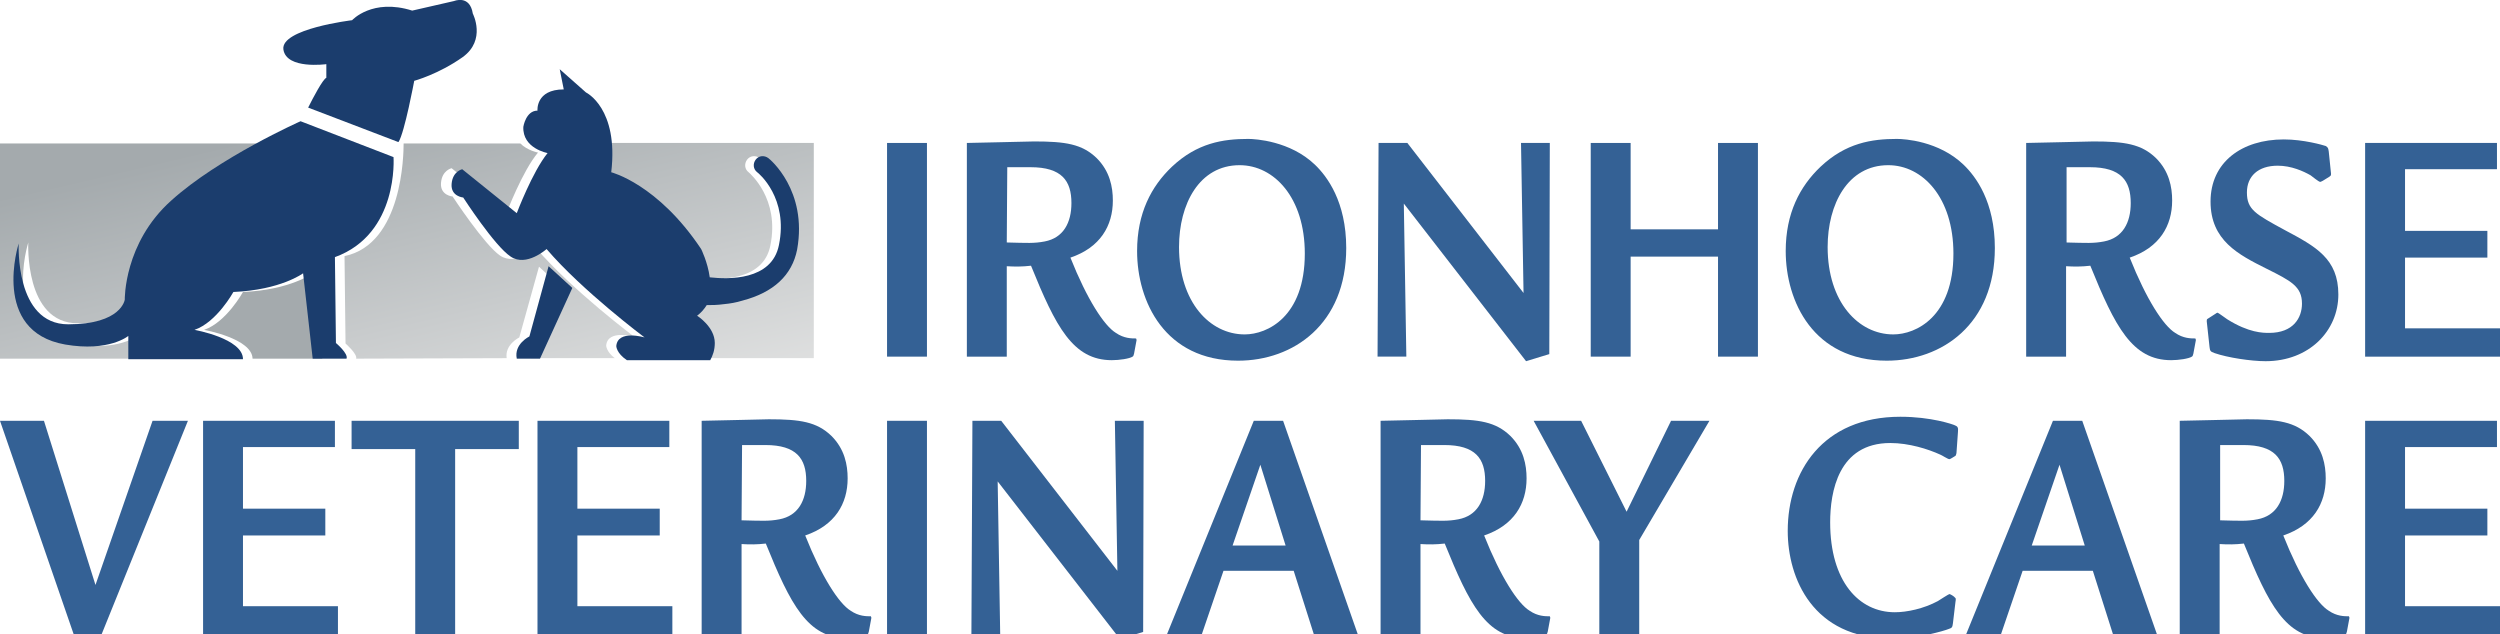
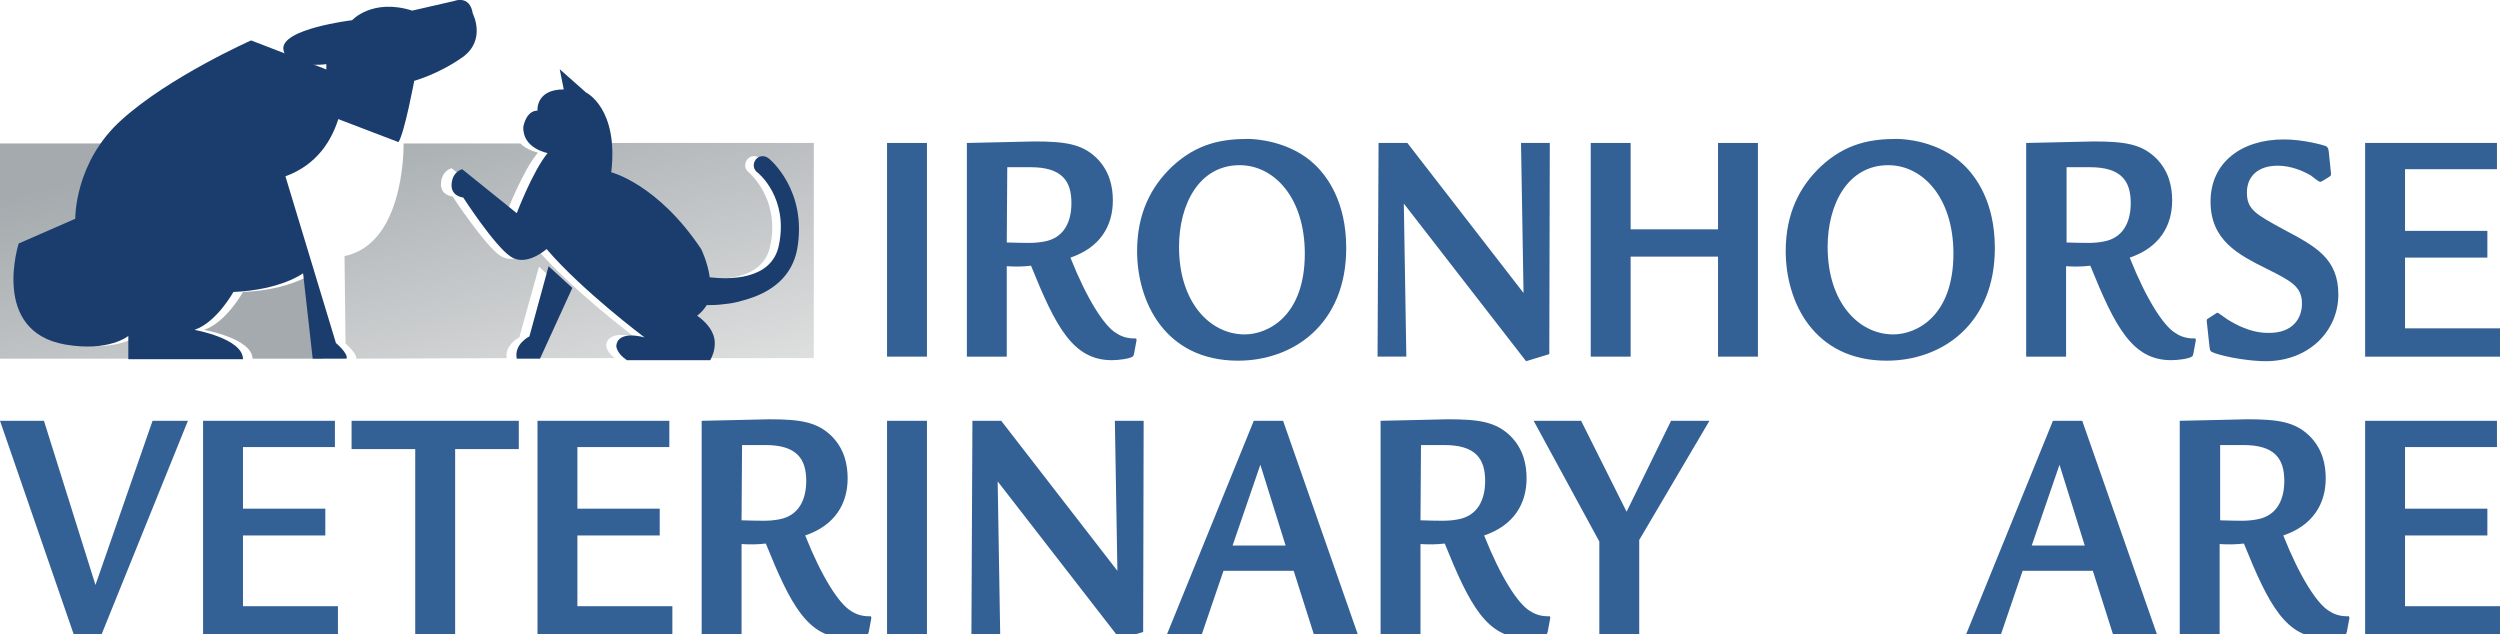
<svg xmlns="http://www.w3.org/2000/svg" version="1.1" id="logo" x="0px" y="0px" width="494.9px" height="125.6px" viewBox="148.4 227.6 494.9 125.6" style="enable-background:new 148.4 227.6 494.9 125.6;" xml:space="preserve">
  <style type="text/css">
	.st0{fill:url(#SVGID_1_);}
	.st1{fill:url(#SVGID_2_);}
	.st2{fill:url(#SVGID_3_);}
	.st3{fill:#346195;}
	.st4{fill:#A4AAAD;}
	.st5{fill:#1B3D6D;}
</style>
  <g>
    <linearGradient id="SVGID_1_" gradientUnits="userSpaceOnUse" x1="186.693" y1="282.846" x2="170.791" y2="350.476" gradientTransform="matrix(1 0 0 -1 0 612)">
      <stop offset="0" style="stop-color:#DFE0E0" />
      <stop offset="1" style="stop-color:#A4AAAD" />
    </linearGradient>
    <path class="st0" d="M175.7,294c0,0-3.8,3.2-12.5,1.7c-14.8-2.6-9.2-20.1-9.2-20.1s-0.8,16,9.8,16s11.2-4.9,11.2-4.9   s-0.2-11.2,9.2-19.6c4.7-4.3,11.2-8.2,16.4-11.1h-52.2v42.6h27.2V294H175.7z" />
    <g>
      <linearGradient id="SVGID_2_" gradientUnits="userSpaceOnUse" x1="249.952" y1="297.689" x2="233.975" y2="365.641" gradientTransform="matrix(1 0 0 -1 0 612)">
        <stop offset="0" style="stop-color:#DFE0E0" />
        <stop offset="1" style="stop-color:#A4AAAD" />
      </linearGradient>
      <path class="st1" d="M248.7,298.5c-0.4-2.7,2.5-4.1,2.5-4.1l3.9-14l4.7,4.3l-6.3,13.8h16.6c-1.7-1.3-1.7-2.5-1.7-2.5    c0.3-3.3,5.6-1.7,5.6-1.7s-12.3-9.2-19.5-17.6c0,0-4,3.6-7.1,1.5s-9.4-11.7-9.4-11.7s-2.5-0.2-2.3-2.7s2.1-2.9,2.1-2.9l10.9,8.8    c0,0,3.1-8.2,6.2-11.9c0,0-2.1-0.4-3.5-1.8h-23.1c0,2.1-0.2,19.9-11.7,22.3l0.2,17.3c0,0,2.4,2.1,2.1,3L248.7,298.5L248.7,298.5z" />
      <linearGradient id="SVGID_3_" gradientUnits="userSpaceOnUse" x1="298.806" y1="309.582" x2="282.895" y2="377.251" gradientTransform="matrix(1 0 0 -1 0 612)">
        <stop offset="0" style="stop-color:#DFE0E0" />
        <stop offset="1" style="stop-color:#A4AAAD" />
      </linearGradient>
      <path class="st2" d="M267.7,255.9c0.2,1.7,0.1,3.6-0.1,5.8c0,0,9.2,2.3,17.9,15.3c0,0,1.3,2.6,1.7,5.6c3.5,0.4,12.3,0.7,13.7-6.4    c1.9-9.3-4.1-14.3-4.3-14.5c-0.8-0.6-0.9-1.7-0.3-2.5s1.7-0.9,2.5-0.3c0.3,0.3,7.9,6.5,5.6,18c-1,5-4.8,8.5-10.9,10.1    c-1.2,0.3-2.5,0.5-3.6,0.7c-1.4,0.2-2.6,0.2-3.5,0.2c-0.4,0.8-1,1.5-1.9,2.1c0,0,3.6,2.2,3.6,5.4c0,1.3-0.3,2.3-0.8,3.1h22.2    v-42.6L267.7,255.9L267.7,255.9z" />
    </g>
  </g>
  <g>
    <path class="st3" d="M157.1,310.9l10.2,32.5l11.3-32.5h7l-17.1,42.3H163l-14.6-42.3H157.1z" />
    <path class="st3" d="M214.7,310.9v5.2h-18.2v12.2h16.3v5.3h-16.3v14h18.8v5.6h-26.7v-42.3L214.7,310.9L214.7,310.9z" />
    <path class="st3" d="M251.1,310.9v5.6h-12.6v36.7h-7.9v-36.7H218v-5.6H251.1z" />
    <path class="st3" d="M280.9,310.9v5.2h-18.2v12.2H279v5.3h-16.3v14h18.8v5.6h-26.7v-42.3L280.9,310.9L280.9,310.9z" />
    <path class="st3" d="M295.2,353.2h-7.9v-42.3c1.6,0,12.1-0.3,13.3-0.3c6.2,0,9.5,0.5,12.4,3.3c2.6,2.6,3.2,5.7,3.2,8.4   c0,5-2.5,9.3-8.4,11.3c3.3,8.3,6.7,13.5,9,14.9c1.6,1.1,3.1,1.1,4,1.1l0.1,0.3l-0.5,2.7c-0.1,0.3-0.1,0.5-0.3,0.6   c-0.6,0.4-2.6,0.7-4.1,0.7c-7.7,0-11.1-6.6-16-18.7c-1.7,0.2-3.2,0.2-4.8,0.1L295.2,353.2L295.2,353.2z M295.2,330.6   c4.1,0.1,5.4,0.2,7.5-0.2c3.7-0.7,5.3-3.7,5.3-7.6c0-4.4-1.9-7.1-8.1-7.1h-4.6L295.2,330.6L295.2,330.6z" />
    <path class="st3" d="M331.9,310.9v42.3H324v-42.3H331.9z" />
    <path class="st3" d="M346.6,310.9l23,29.7l-0.5-29.7h5.7l-0.1,41.8l-4.6,1.4l-24.2-31.2l0.5,30.3h-5.7l0.2-42.3L346.6,310.9   L346.6,310.9z" />
    <path class="st3" d="M402.4,310.9l14.8,42.3h-8.7l-4-12.6h-13.9l-4.3,12.6h-6.9l17.2-42.3H402.4z M402.9,335.6l-5-16l-5.5,16H402.9   z" />
    <path class="st3" d="M429.6,353.2h-7.9v-42.3c1.6,0,12.1-0.3,13.3-0.3c6.2,0,9.5,0.5,12.4,3.3c2.6,2.6,3.2,5.7,3.2,8.4   c0,5-2.5,9.3-8.4,11.3c3.3,8.3,6.7,13.5,9,14.9c1.6,1.1,3.1,1.1,4,1.1l0.1,0.3l-0.5,2.7c-0.1,0.3-0.1,0.5-0.3,0.6   c-0.6,0.4-2.6,0.7-4.1,0.7c-7.7,0-11.1-6.6-16-18.7c-1.7,0.2-3.2,0.2-4.8,0.1L429.6,353.2L429.6,353.2z M429.6,330.6   c4.1,0.1,5.4,0.2,7.5-0.2c3.7-0.7,5.3-3.7,5.3-7.6c0-4.4-1.9-7.1-8.1-7.1h-4.6L429.6,330.6L429.6,330.6z" />
    <path class="st3" d="M461.4,310.9l9,18l8.8-18h7.6l-13.9,23.6v18.7H465v-18.4l-13-23.9L461.4,310.9L461.4,310.9z" />
-     <path class="st3" d="M535.7,317.3c-0.1,0.4-0.1,0.5-0.3,0.6s-0.9,0.6-1.1,0.6c-0.3,0-1.5-0.8-1.8-0.9c-2.4-1.1-6.2-2.3-9.9-2.3   c-10.3,0-11.9,9.7-11.9,15.7c0,11.7,5.7,17.8,12.8,17.8c2.4,0,5.7-0.7,8.5-2.2c0.3-0.2,2.2-1.4,2.3-1.4c0.2,0,1,0.5,1.1,0.7   c0.2,0.1,0.2,0.3,0.1,0.9L535,351c-0.1,0.8-0.2,0.9-0.8,1.1c-1,0.4-6,1.9-11.5,1.9c-15.4,0-20.4-11.9-20.4-21.3   c0-11.7,6.9-22.6,22.3-22.6c6.1,0,10.4,1.5,10.8,1.7c0.5,0.2,0.7,0.4,0.6,1.3L535.7,317.3z" />
    <path class="st3" d="M560.6,310.9l14.8,42.3h-8.7l-4-12.6h-13.9l-4.3,12.6h-6.9l17.2-42.3H560.6z M561.1,335.6l-5-16l-5.5,16H561.1   z" />
    <path class="st3" d="M587.8,353.2h-7.9v-42.3c1.6,0,12.1-0.3,13.3-0.3c6.2,0,9.5,0.5,12.4,3.3c2.6,2.6,3.2,5.7,3.2,8.4   c0,5-2.5,9.3-8.4,11.3c3.3,8.3,6.7,13.5,9,14.9c1.6,1.1,3.1,1.1,4,1.1l0.1,0.3l-0.5,2.7c-0.1,0.3-0.1,0.5-0.3,0.6   c-0.6,0.4-2.6,0.7-4.1,0.7c-7.7,0-11.1-6.6-16-18.7c-1.7,0.2-3.2,0.2-4.8,0.1V353.2z M587.8,330.6c4.1,0.1,5.4,0.2,7.5-0.2   c3.7-0.7,5.3-3.7,5.3-7.6c0-4.4-1.9-7.1-8.1-7.1h-4.6v14.9H587.8z" />
    <path class="st3" d="M642.7,310.9v5.2h-18.2v12.2h16.3v5.3h-16.3v14h18.8v5.6h-26.7v-42.3L642.7,310.9L642.7,310.9z" />
  </g>
  <g>
    <path class="st3" d="M331.9,255.9v42.3H324v-42.3L331.9,255.9L331.9,255.9z" />
    <path class="st3" d="M347.7,298.2h-7.9v-42.3c1.6,0,12.1-0.3,13.3-0.3c6.2,0,9.5,0.5,12.4,3.3c2.6,2.6,3.2,5.7,3.2,8.4   c0,5-2.5,9.3-8.4,11.3c3.3,8.3,6.7,13.5,9,14.9c1.6,1.1,3.1,1.1,4,1.1l0.1,0.3l-0.5,2.7c-0.1,0.3-0.1,0.5-0.3,0.6   c-0.6,0.4-2.6,0.7-4.1,0.7c-7.7,0-11.1-6.6-16-18.7c-1.7,0.2-3.2,0.2-4.8,0.1L347.7,298.2L347.7,298.2z M347.7,275.6   c4.1,0.1,5.4,0.2,7.5-0.2c3.7-0.7,5.3-3.7,5.3-7.6c0-4.4-1.9-7.1-8.1-7.1h-4.6L347.7,275.6L347.7,275.6z" />
    <path class="st3" d="M408.7,260.2c2.4,2.3,6.2,7.3,6.2,16.5c0,15.1-10.5,22.3-21.4,22.3c-14.5,0-20-11.7-20-21.7   c0-7.5,2.8-12.8,6.9-16.7c5-4.7,10.1-5.5,15.1-5.5C396.9,255.1,403.8,255.5,408.7,260.2z M381.8,276.5c0,10.9,6.1,17.3,13,17.3   c4.5,0,11.9-3.5,11.9-16c0-11.1-6.1-17.5-12.9-17.5C385.8,260.3,381.8,268,381.8,276.5z" />
    <path class="st3" d="M427,255.9l23,29.7l-0.5-29.7h5.7l-0.1,41.8l-4.6,1.4l-24.2-31.2l0.5,30.3h-5.7l0.2-42.3L427,255.9L427,255.9z   " />
    <path class="st3" d="M488.5,273v-17.1h7.9v42.3h-7.9v-19.8h-17.3v19.8h-7.9v-42.3h7.9V273H488.5z" />
    <path class="st3" d="M537.1,260.2c2.4,2.3,6.2,7.3,6.2,16.5c0,15.1-10.5,22.3-21.4,22.3c-14.5,0-20-11.7-20-21.7   c0-7.5,2.8-12.8,6.9-16.7c5-4.7,10.1-5.5,15.1-5.5C525.4,255.1,532.2,255.5,537.1,260.2z M510.2,276.5c0,10.9,6.1,17.3,13,17.3   c4.5,0,11.9-3.5,11.9-16c0-11.1-6.1-17.5-12.9-17.5C514.2,260.3,510.2,268,510.2,276.5z" />
    <path class="st3" d="M557.4,298.2h-7.9v-42.3c1.6,0,12.1-0.3,13.3-0.3c6.2,0,9.5,0.5,12.4,3.3c2.6,2.6,3.2,5.7,3.2,8.4   c0,5-2.5,9.3-8.4,11.3c3.3,8.3,6.7,13.5,9,14.9c1.6,1.1,3.1,1.1,4,1.1l0.1,0.3l-0.5,2.7c-0.1,0.3-0.1,0.5-0.3,0.6   c-0.6,0.4-2.6,0.7-4.1,0.7c-7.7,0-11.1-6.6-16-18.7c-1.7,0.2-3.2,0.2-4.8,0.1V298.2z M557.4,275.6c4.1,0.1,5.4,0.2,7.5-0.2   c3.7-0.7,5.3-3.7,5.3-7.6c0-4.4-1.9-7.1-8.1-7.1h-4.6v14.9H557.4z" />
    <path class="st3" d="M609.8,261.5c0.1,0.8,0.1,0.8-0.3,1.1l-1.3,0.8c-0.3,0.1-0.3,0.2-0.5,0.2c-0.3,0-1.6-1.1-1.9-1.3   c-1.4-0.8-3.8-1.9-6.5-1.9c-3.9,0-6.1,2.1-6.1,5.3c0,3.4,1.7,4.3,7.6,7.5c6,3.2,10.5,5.6,10.5,12.7c0,7.2-5.8,13.2-14.4,13.2   c-2.9,0-7.5-0.7-10.1-1.6c-0.9-0.3-0.9-0.5-1-1.2l-0.5-4.6c-0.1-0.8-0.1-0.9,0.3-1.1l1.4-0.9c0.1-0.1,0.3-0.2,0.4-0.2   c0.1,0,1.6,1.1,1.9,1.3c4.3,2.7,7.1,2.7,8.3,2.7c4.8,0,6.5-3,6.5-5.8c0-3.4-2.2-4.5-7-6.9c-5.6-2.8-11.1-5.6-11.1-13.3   c0-7.8,6.2-12.3,14.5-12.3c3.9,0,7.7,1.1,8.3,1.3c0.5,0.3,0.5,0.5,0.6,1.1L609.8,261.5z" />
    <path class="st3" d="M642.7,255.9v5.2h-18.2v12.2h16.3v5.3h-16.3v14h18.8v5.6h-26.7v-42.3L642.7,255.9L642.7,255.9z" />
  </g>
  <path class="st4" d="M210.3,281.7c0,0-4.4,3.3-13.8,3.7c0,0-3.3,6-7.7,7.5c0,0,9.5,1.7,9.6,5.7h13.8L210.3,281.7z" />
  <g>
    <path class="st5" d="M242,230.3c-0.6-3.8-3.7-2.5-3.7-2.5l-8.3,1.9c-7.9-2.5-11.9,1.9-11.9,1.9s-14.2,1.7-13.6,5.8   c0.6,4,8.5,2.9,8.5,2.9v2.7c-0.7,0.3-2.6,3.9-3.6,5.9l17.8,6.8h0.1c1.2-1.9,3.1-12.1,3.1-12.1s4.8-1.3,9.6-4.7   C244.7,235.5,242,230.3,242,230.3z" />
-     <path class="st5" d="M214.9,295.5c0,0,2.5,2.1,2.1,3.1h-6.7l-1.9-16.9c0,0-4.4,3.3-13.8,3.7c0,0-3.3,6-7.7,7.5c0,0,9.6,1.7,9.6,5.8   h-22.7v-4.6c0,0-3.8,3.2-12.5,1.7c-14.8-2.6-9.2-20-9.2-20s-0.8,16,9.8,16s11.2-4.9,11.2-4.9s-0.2-11.2,9.2-19.6   c9.4-8.5,25.6-15.7,25.6-15.7l18.4,7.1c0,0,1.1,15.2-11.6,19.8L214.9,295.5z" />
+     <path class="st5" d="M214.9,295.5c0,0,2.5,2.1,2.1,3.1h-6.7l-1.9-16.9c0,0-4.4,3.3-13.8,3.7c0,0-3.3,6-7.7,7.5c0,0,9.6,1.7,9.6,5.8   h-22.7v-4.6c0,0-3.8,3.2-12.5,1.7c-14.8-2.6-9.2-20-9.2-20s11.2-4.9,11.2-4.9s-0.2-11.2,9.2-19.6   c9.4-8.5,25.6-15.7,25.6-15.7l18.4,7.1c0,0,1.1,15.2-11.6,19.8L214.9,295.5z" />
  </g>
  <g>
    <path class="st5" d="M253.2,294.2c0,0-3.1,1.5-2.5,4.4h4.6l6.4-14l-4.7-4.3L253.2,294.2z" />
    <path class="st5" d="M300.5,258.9c-0.8-0.6-1.9-0.5-2.5,0.3s-0.5,1.9,0.3,2.5c0.3,0.2,6.2,5.1,4.3,14.4c-1.4,7.1-10.1,6.8-13.7,6.4   c-0.4-3-1.7-5.6-1.7-5.6c-8.6-12.9-17.8-15.2-17.8-15.2c1.5-12.7-5-15.8-5-15.8l-5.2-4.6l0.8,4c-5.6,0-5.2,4.2-5.2,4.2   c-2.3,0-2.8,3.2-2.8,3.2c-0.2,4.3,4.8,5.2,4.8,5.2c-3,3.7-6.1,11.9-6.1,11.9l-10.8-8.7c0,0-1.9,0.4-2.1,2.9   c-0.2,2.5,2.3,2.7,2.3,2.7s6.2,9.6,9.4,11.7c3.1,2.1,7.1-1.5,7.1-1.5c7.1,8.3,19.4,17.5,19.4,17.5s-5.3-1.6-5.6,1.7   c0,0,0,1.4,2.1,2.8H289c0.5-0.9,0.9-2,0.9-3.4c0-3.2-3.5-5.4-3.5-5.4c0.8-0.6,1.4-1.3,1.9-2.1c0.9,0,2.1,0,3.5-0.2   c1.1-0.1,2.3-0.3,3.6-0.7c6.1-1.6,9.8-5,10.8-10.1C308.3,265.3,300.8,259.1,300.5,258.9z" />
  </g>
</svg>